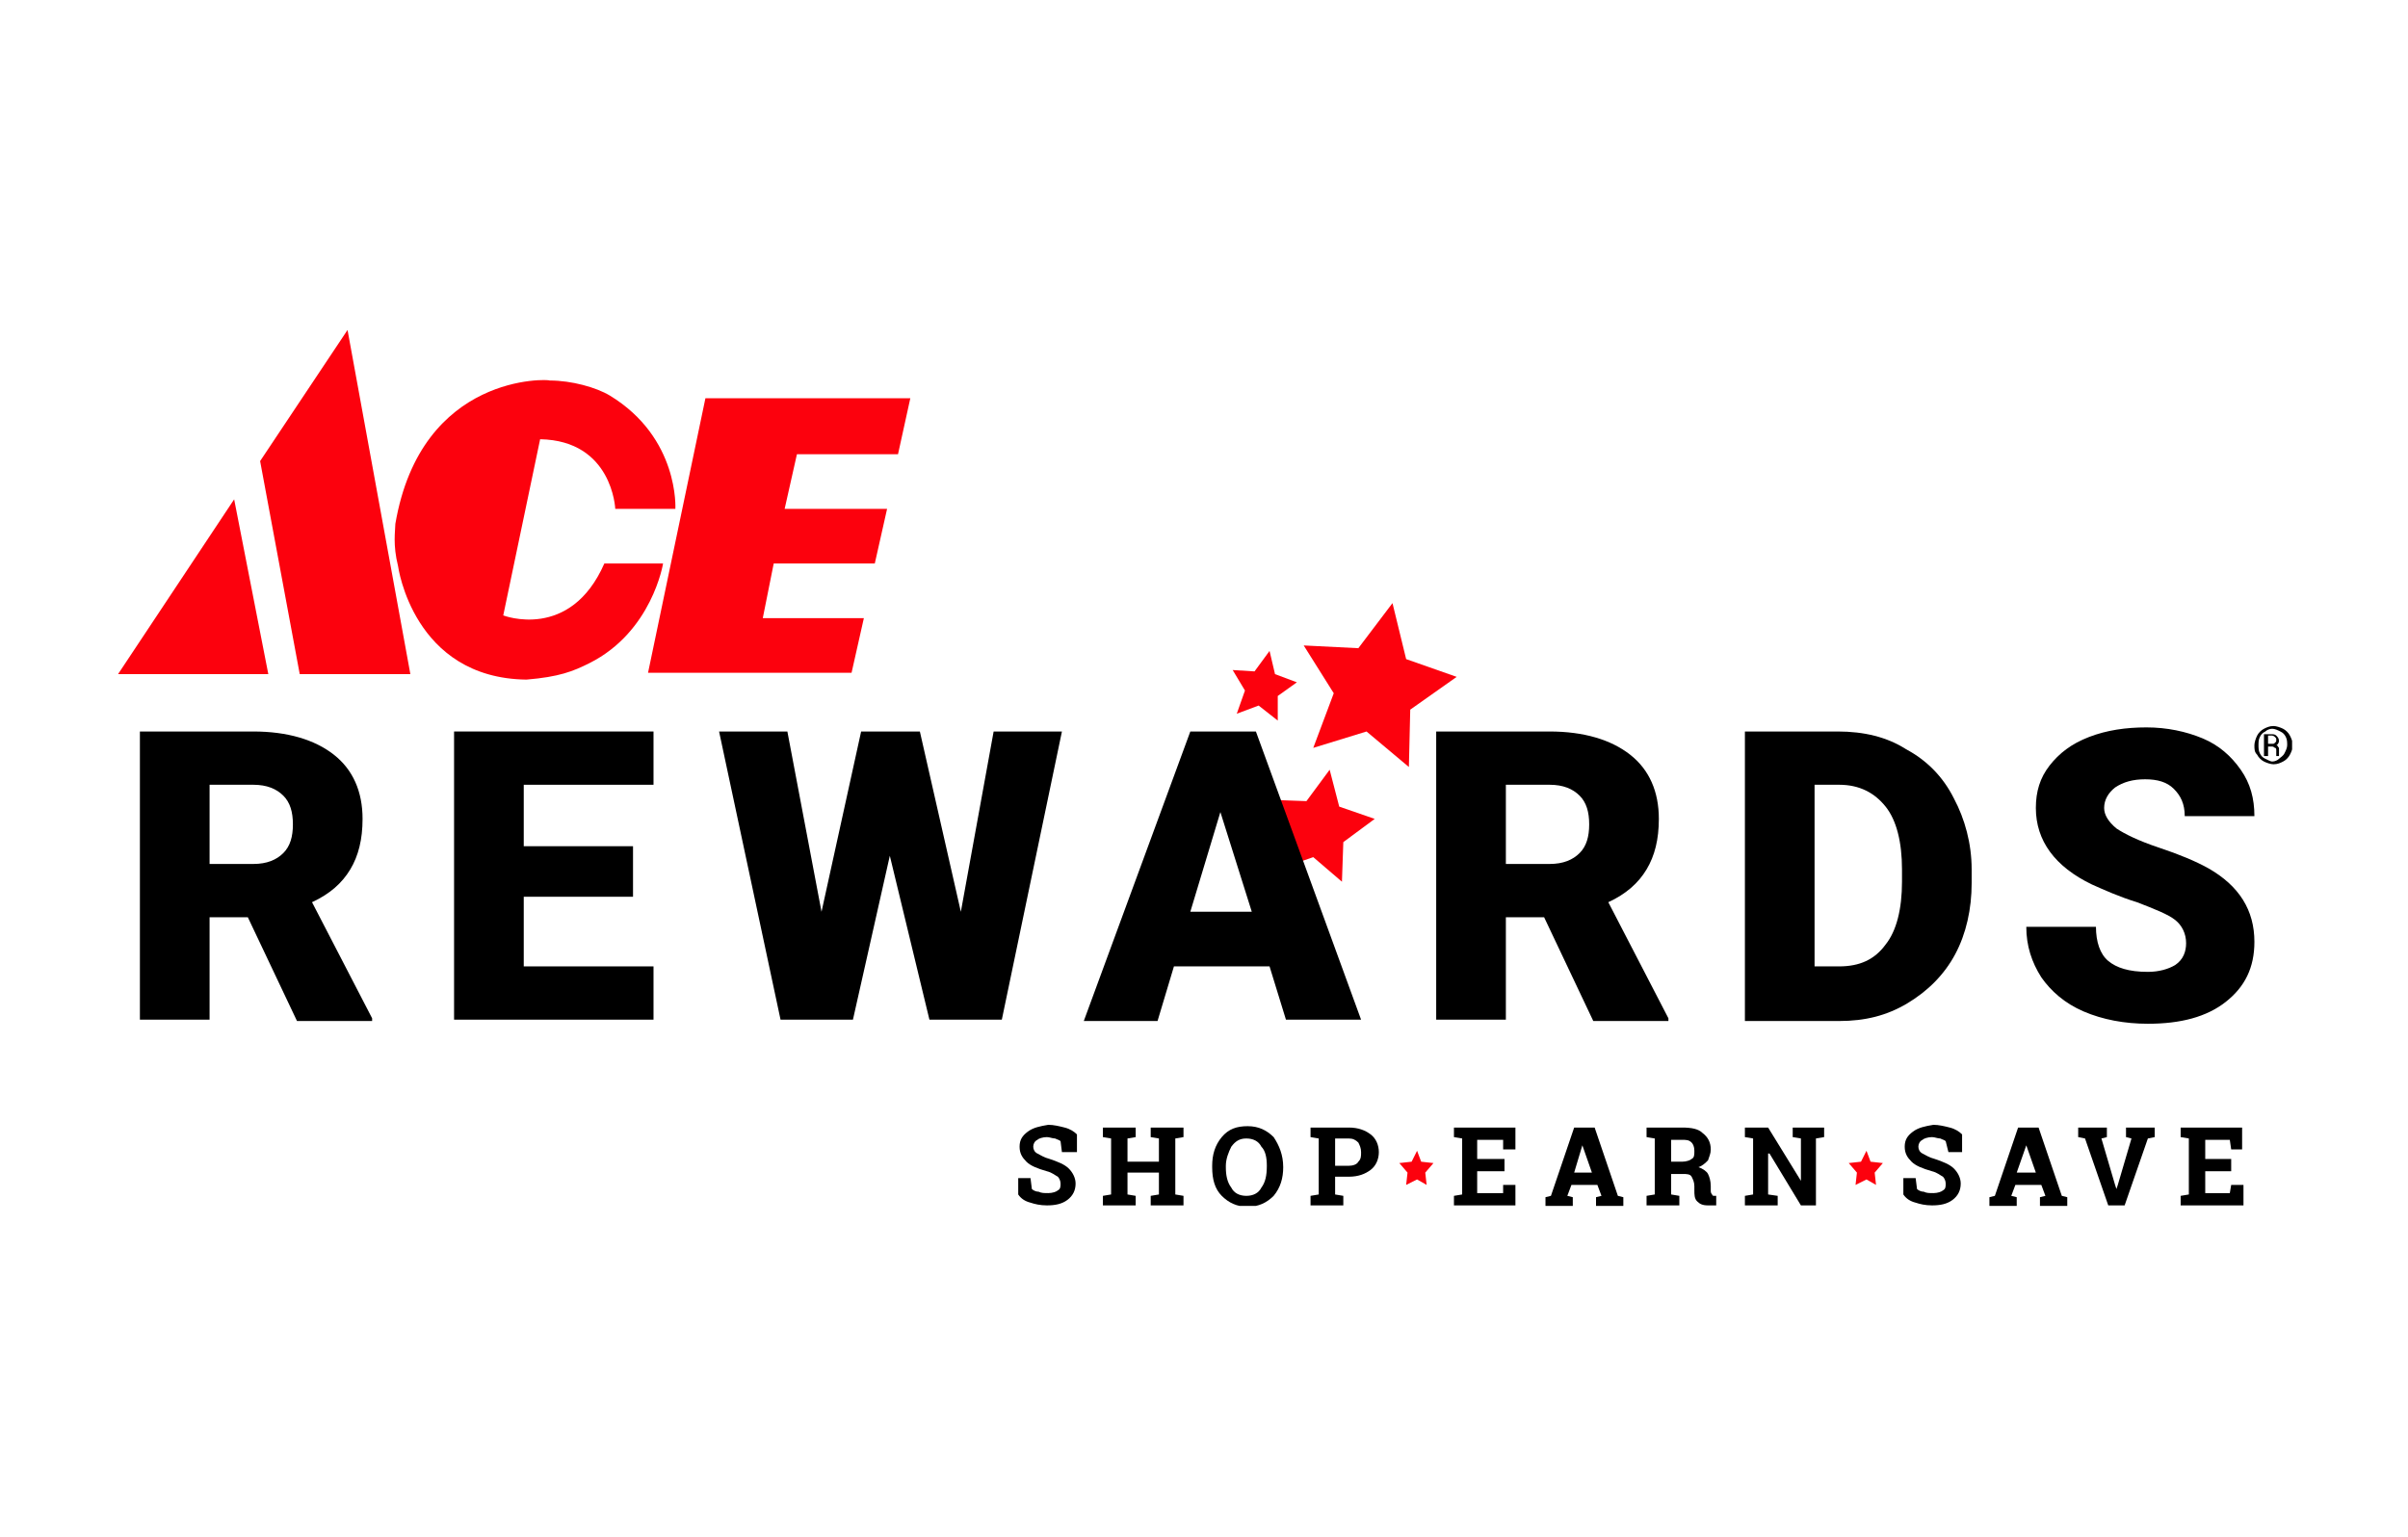
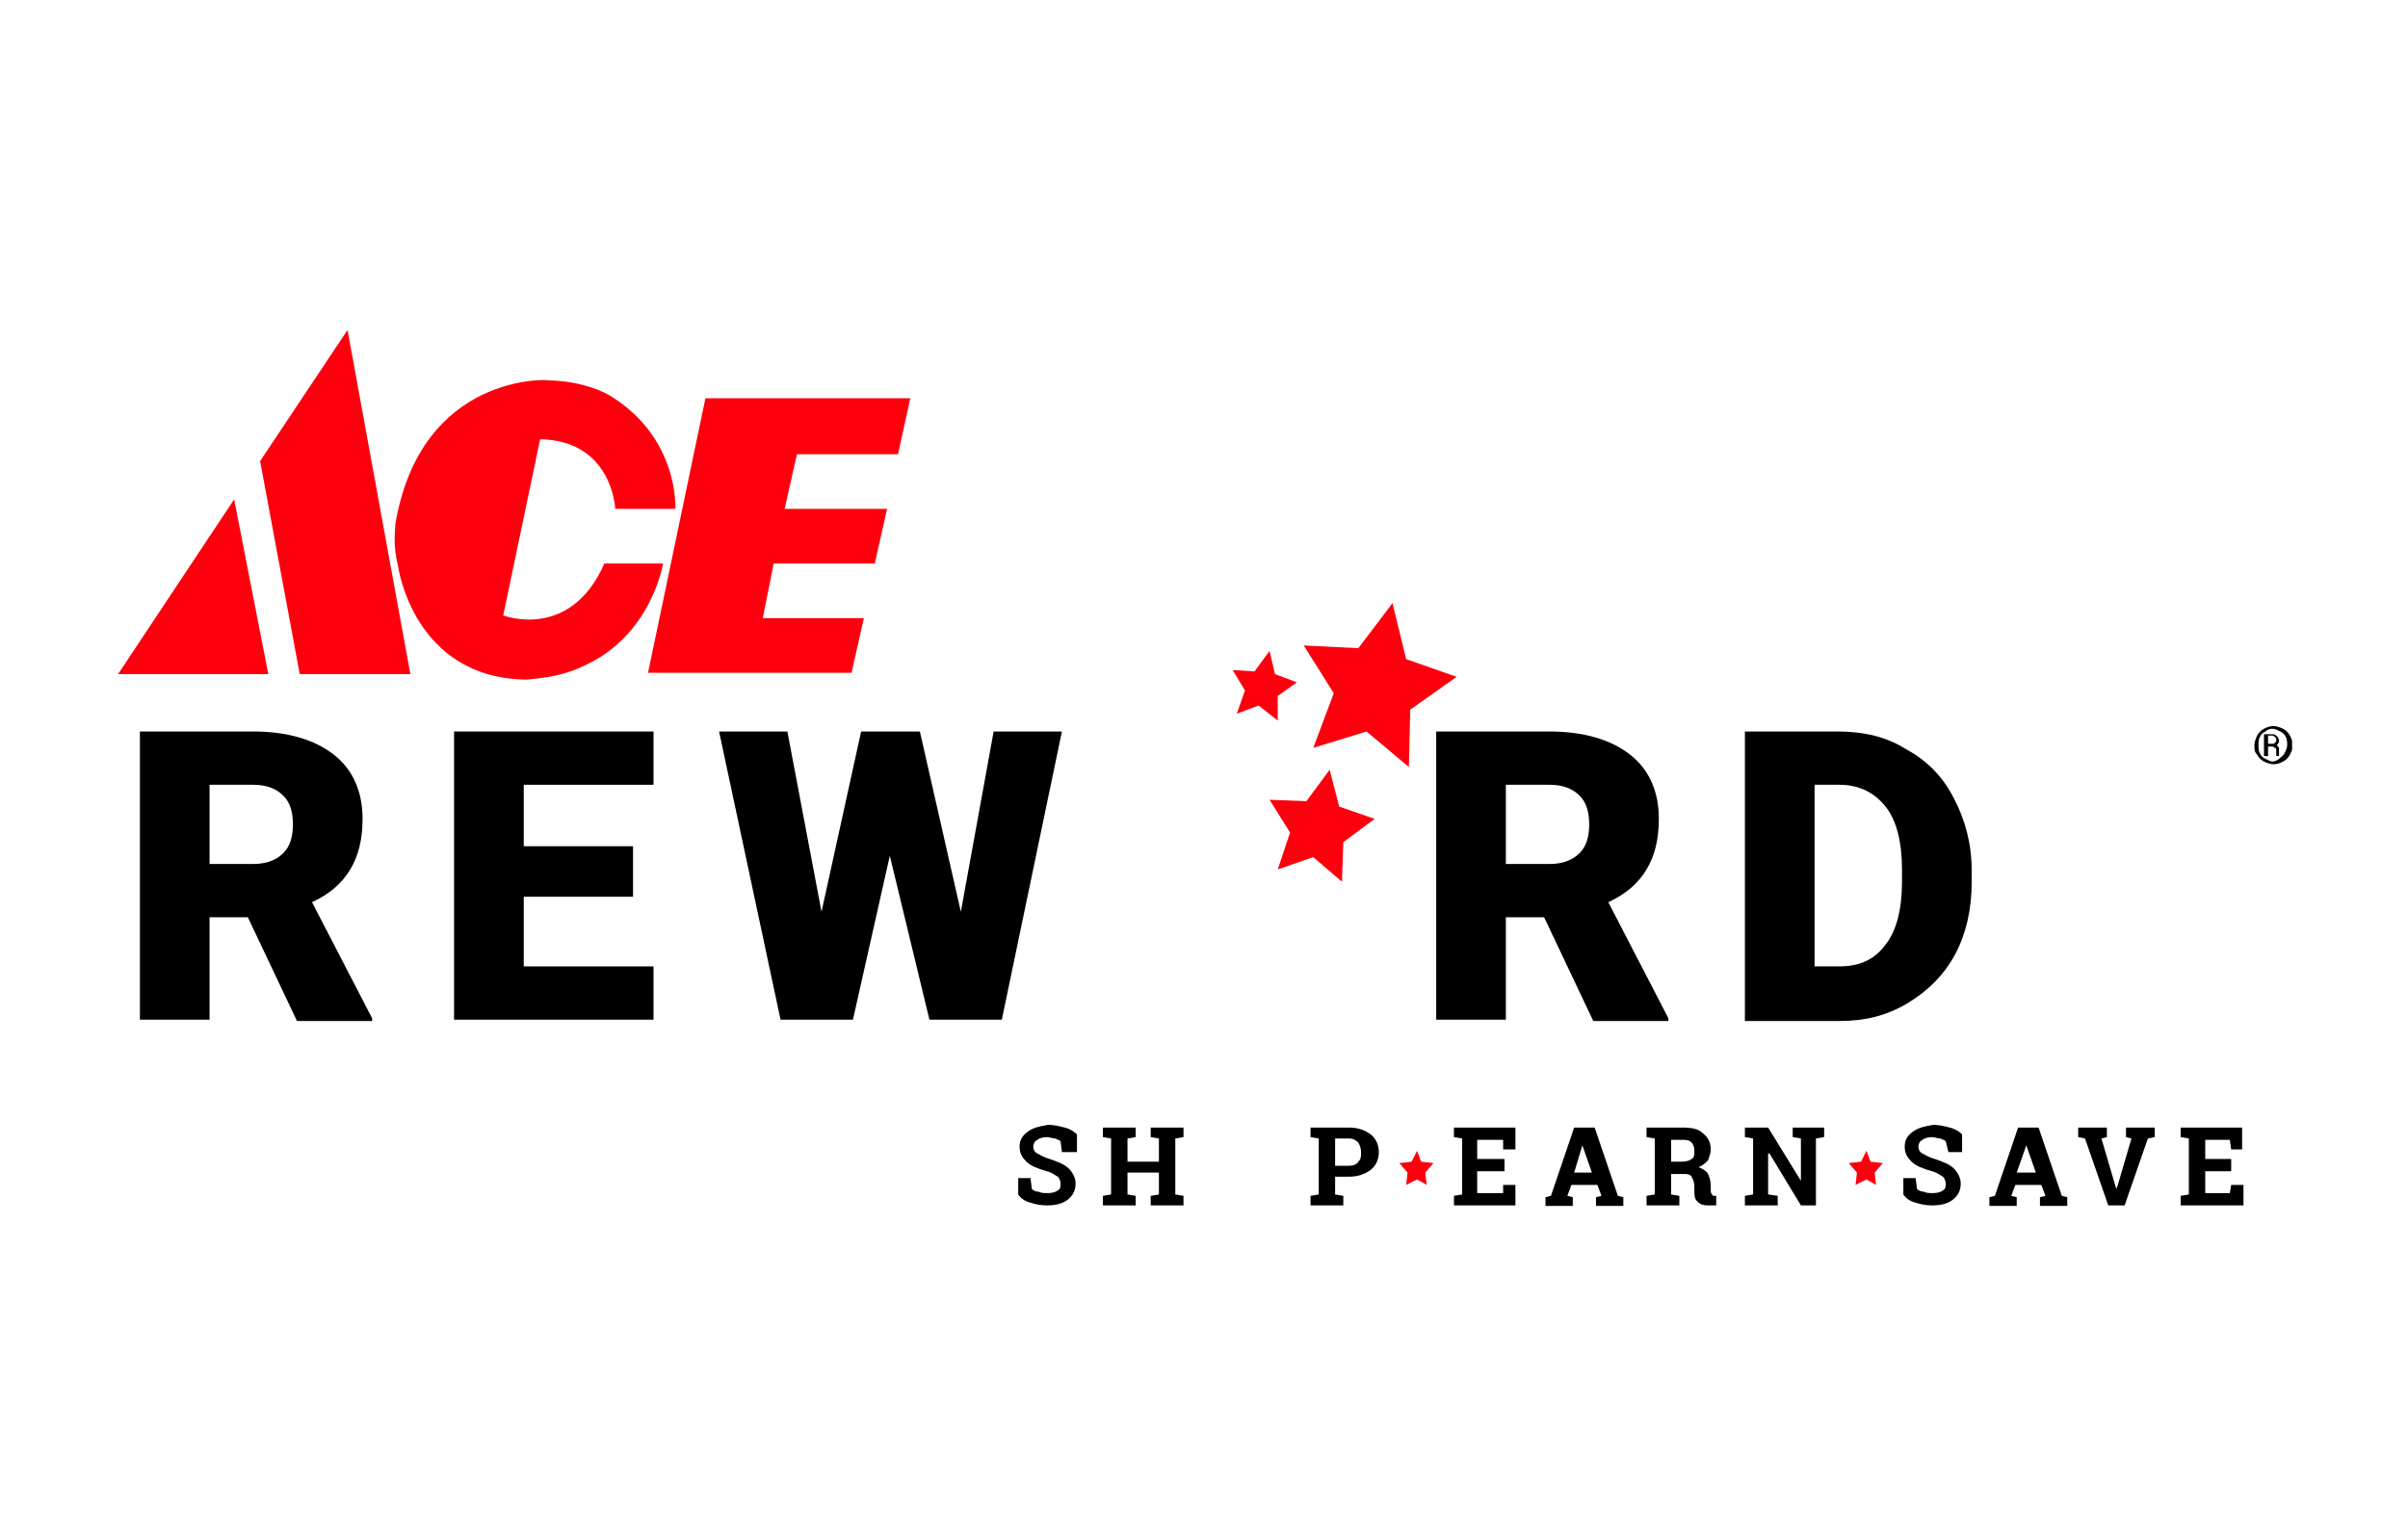
<svg xmlns="http://www.w3.org/2000/svg" width="940" zoomAndPan="magnify" viewBox="0 0 705 450" height="600" preserveAspectRatio="xMidYMid meet" version="1.0">
  <defs>
    <clipPath id="20da09f7f1">
      <path d="M 76 96.625 L 121 96.625 L 121 198 L 76 198 Z M 76 96.625 " clip-rule="nonzero" />
    </clipPath>
    <clipPath id="9ac150c1c7">
      <path d="M 354 329 L 376 329 L 376 353.125 L 354 353.125 Z M 354 329 " clip-rule="nonzero" />
    </clipPath>
    <clipPath id="dd87828ac0">
      <path d="M 452 330 L 476 330 L 476 353.125 L 452 353.125 Z M 452 330 " clip-rule="nonzero" />
    </clipPath>
    <clipPath id="c054331291">
      <path d="M 582 330 L 606 330 L 606 353.125 L 582 353.125 Z M 582 330 " clip-rule="nonzero" />
    </clipPath>
    <clipPath id="56360c3ff3">
      <path d="M 660 212 L 671.066 212 L 671.066 224 L 660 224 Z M 660 212 " clip-rule="nonzero" />
    </clipPath>
  </defs>
  <path fill="#fc010d" d="M 393.289 246.594 L 392.887 258.191 L 384.488 250.992 L 374.094 254.59 L 377.691 243.793 L 371.691 234.195 L 382.488 234.594 L 389.289 225.398 L 392.09 236.195 L 402.484 239.793 Z M 393.289 246.594 " fill-opacity="1" fill-rule="nonzero" />
  <path fill="#fc010d" d="M 115.746 153.41 C 115.746 155.41 114.945 159.41 116.547 165.809 C 116.547 165.809 120.945 198.602 154.137 199.004 C 163.734 198.203 167.734 196.602 172.535 194.203 C 190.93 185.004 194.129 165.008 194.129 165.008 L 176.934 165.008 C 166.934 187.805 147.34 180.207 147.34 180.207 L 158.137 128.617 C 179.332 129.016 180.133 149.012 180.133 149.012 L 197.73 149.012 C 197.73 149.012 198.93 128.219 178.531 115.82 C 174.535 113.422 167.336 111.422 160.938 111.422 C 160.938 111.02 123.344 109.02 115.746 153.41 " fill-opacity="1" fill-rule="nonzero" />
  <path fill="#fc010d" d="M 266.516 116.621 L 262.914 133.016 L 233.32 133.016 L 229.723 149.012 L 259.715 149.012 L 256.117 165.008 L 226.523 165.008 L 223.324 181.008 L 252.918 181.008 L 249.316 197.004 L 189.73 197.004 L 206.527 116.621 Z M 266.516 116.621 " fill-opacity="1" fill-rule="nonzero" />
  <path fill="#fc010d" d="M 34.562 197.402 L 78.555 197.402 L 68.555 146.215 Z M 34.562 197.402 " fill-opacity="1" fill-rule="nonzero" />
  <g clip-path="url(#20da09f7f1)">
    <path fill="#fc010d" d="M 101.75 96.625 L 76.156 135.016 L 87.754 197.402 L 120.145 197.402 Z M 101.75 96.625 " fill-opacity="1" fill-rule="nonzero" />
  </g>
  <path fill="#000000" d="M 61.359 252.992 L 74.156 252.992 C 78.152 252.992 80.953 251.789 82.953 249.793 C 84.953 247.793 85.754 244.992 85.754 241.395 C 85.754 237.793 84.953 234.996 82.953 232.996 C 80.953 230.996 78.152 229.797 74.156 229.797 L 61.359 229.797 Z M 72.555 268.586 L 61.359 268.586 L 61.359 298.582 L 40.961 298.582 L 40.961 214.199 L 74.156 214.199 C 84.152 214.199 92.152 216.598 97.75 220.996 C 103.348 225.398 106.148 231.797 106.148 239.793 C 106.148 245.793 104.949 250.59 102.551 254.59 C 100.148 258.59 96.551 261.789 91.352 264.188 L 108.949 298.18 L 108.949 298.98 L 86.953 298.98 Z M 72.555 268.586 " fill-opacity="1" fill-rule="nonzero" />
  <path fill="#000000" d="M 185.332 262.59 L 153.34 262.59 L 153.34 282.984 L 191.332 282.984 L 191.332 298.582 L 132.941 298.582 L 132.941 214.199 L 191.332 214.199 L 191.332 229.797 L 153.34 229.797 L 153.34 247.793 L 185.332 247.793 Z M 185.332 262.59 " fill-opacity="1" fill-rule="nonzero" />
  <path fill="#000000" d="M 281.312 266.988 L 290.91 214.199 L 310.906 214.199 L 293.309 298.582 L 272.113 298.582 L 260.516 250.59 L 249.719 298.582 L 228.523 298.582 L 210.527 214.199 L 230.523 214.199 L 240.52 266.988 L 252.117 214.199 L 269.312 214.199 Z M 281.312 266.988 " fill-opacity="1" fill-rule="nonzero" />
-   <path fill="#000000" d="M 348.496 266.988 L 366.492 266.988 L 357.297 237.793 Z M 371.691 282.984 L 343.699 282.984 L 338.898 298.98 L 317.305 298.98 L 348.496 214.199 L 367.695 214.199 L 398.488 298.582 L 376.492 298.582 Z M 371.691 282.984 " fill-opacity="1" fill-rule="nonzero" />
  <path fill="#000000" d="M 440.879 252.992 L 453.676 252.992 C 457.676 252.992 460.473 251.789 462.473 249.793 C 464.473 247.793 465.273 244.992 465.273 241.395 C 465.273 237.793 464.473 234.996 462.473 232.996 C 460.473 230.996 457.676 229.797 453.676 229.797 L 440.879 229.797 Z M 452.074 268.586 L 440.879 268.586 L 440.879 298.582 L 420.48 298.582 L 420.48 214.199 L 453.676 214.199 C 463.672 214.199 471.672 216.598 477.27 220.996 C 482.871 225.398 485.668 231.797 485.668 239.793 C 485.668 245.793 484.469 250.59 482.07 254.59 C 479.668 258.59 476.07 261.789 470.871 264.188 L 488.469 298.18 L 488.469 298.98 L 466.473 298.98 Z M 452.074 268.586 " fill-opacity="1" fill-rule="nonzero" />
  <path fill="#000000" d="M 531.258 229.797 L 531.258 282.984 L 538.457 282.984 C 544.457 282.984 548.855 280.984 552.055 276.586 C 555.254 272.586 556.855 266.188 556.855 258.191 L 556.855 254.59 C 556.855 246.594 555.254 240.195 552.055 236.195 C 548.855 232.195 544.457 229.797 538.457 229.797 Z M 510.863 298.582 L 510.863 214.199 L 538.059 214.199 C 545.656 214.199 552.453 215.797 558.055 219.398 C 564.051 222.598 568.852 227.395 572.051 233.793 C 575.25 239.793 577.25 246.992 577.25 254.59 L 577.25 258.59 C 577.25 266.188 575.648 273.387 572.449 279.387 C 569.25 285.383 564.453 290.184 558.453 293.781 C 552.453 297.383 546.055 298.98 538.457 298.98 L 510.863 298.98 Z M 510.863 298.582 " fill-opacity="1" fill-rule="nonzero" />
-   <path fill="#000000" d="M 640.035 276.188 C 640.035 273.387 638.836 270.988 636.836 269.387 C 634.836 267.789 630.84 266.188 625.641 264.188 C 620.441 262.59 616.043 260.59 612.441 258.988 C 601.645 253.789 596.047 246.191 596.047 236.594 C 596.047 231.797 597.246 227.797 600.043 224.195 C 602.844 220.598 606.441 217.797 611.641 215.797 C 616.84 213.801 622.441 213 628.438 213 C 634.438 213 640.035 214.199 644.836 216.199 C 649.633 218.199 653.234 221.398 656.031 225.398 C 658.832 229.395 660.031 233.793 660.031 238.992 L 639.637 238.992 C 639.637 235.395 638.438 232.996 636.438 230.996 C 634.438 228.996 631.637 228.195 628.039 228.195 C 624.438 228.195 621.641 228.996 619.242 230.594 C 617.242 232.195 616.039 234.195 616.039 236.594 C 616.039 238.594 617.242 240.594 619.641 242.594 C 622.039 244.191 626.039 246.191 632.039 248.191 C 638.035 250.191 642.836 252.191 646.434 254.191 C 655.633 259.391 660.031 266.59 660.031 275.785 C 660.031 283.383 657.23 288.984 651.633 293.383 C 646.035 297.781 638.438 299.781 628.84 299.781 C 622.039 299.781 615.641 298.582 610.043 296.184 C 604.445 293.781 600.445 290.184 597.645 286.184 C 594.844 281.785 593.246 276.984 593.246 271.387 L 613.641 271.387 C 613.641 275.785 614.84 279.387 617.242 281.387 C 619.641 283.383 623.238 284.586 628.84 284.586 C 632.039 284.586 634.836 283.785 636.836 282.586 C 639.234 280.984 640.035 278.586 640.035 276.188 " fill-opacity="1" fill-rule="nonzero" />
  <path fill="#fc010d" d="M 417.281 343.371 L 417.684 346.973 L 414.883 345.371 L 411.684 346.973 L 412.086 343.371 L 409.684 340.574 L 413.285 340.172 L 414.883 336.973 L 416.082 340.172 L 419.684 340.574 Z M 417.281 343.371 " fill-opacity="1" fill-rule="nonzero" />
  <path fill="#000000" d="M 314.504 337.371 L 310.906 337.371 L 310.504 334.172 C 310.105 333.773 309.707 333.773 308.906 333.375 C 308.105 333.375 307.305 332.973 306.508 332.973 C 305.305 332.973 304.105 333.375 303.707 333.773 C 302.906 334.172 302.508 334.973 302.508 335.773 C 302.508 336.574 302.906 337.375 303.707 337.773 C 304.508 338.172 305.707 338.973 307.305 339.371 C 309.707 340.172 311.707 340.973 312.906 342.172 C 314.105 343.371 314.906 344.973 314.906 346.57 C 314.906 348.57 314.105 350.172 312.504 351.371 C 310.906 352.57 308.906 352.969 306.508 352.969 C 304.508 352.969 302.906 352.57 301.707 352.172 C 300.109 351.77 298.906 350.969 298.109 349.77 L 298.109 344.973 L 301.707 344.973 L 302.105 348.172 C 302.508 348.57 303.309 348.969 304.105 348.969 C 304.906 349.371 305.707 349.371 306.906 349.371 C 308.105 349.371 309.305 348.969 309.707 348.57 C 310.504 348.172 310.504 347.371 310.504 346.57 C 310.504 345.77 310.105 344.973 309.707 344.57 C 308.906 344.172 308.105 343.371 306.508 342.973 C 303.707 342.172 301.707 341.371 300.508 340.172 C 299.309 338.973 298.508 337.773 298.508 335.773 C 298.508 333.773 299.309 332.574 300.906 331.375 C 302.508 330.176 304.508 329.773 306.906 329.375 C 308.504 329.375 310.105 329.773 311.703 330.176 C 313.305 330.574 314.504 331.375 315.305 332.176 L 315.305 337.371 Z M 314.504 337.371 " fill-opacity="1" fill-rule="nonzero" />
  <path fill="#000000" d="M 344.098 330.176 L 336.898 330.176 L 336.898 332.973 L 339.301 333.375 L 339.301 340.172 L 330.102 340.172 L 330.102 333.375 L 332.5 332.973 L 332.5 330.176 L 322.902 330.176 L 322.902 332.973 L 325.301 333.375 L 325.301 349.77 L 322.902 350.172 L 322.902 352.969 L 332.5 352.969 L 332.5 350.172 L 330.102 349.77 L 330.102 343.371 L 339.301 343.371 L 339.301 349.77 L 336.898 350.172 L 336.898 352.969 L 346.496 352.969 L 346.496 350.172 L 344.098 349.77 L 344.098 333.375 L 346.496 332.973 L 346.496 330.176 Z M 344.098 330.176 " fill-opacity="1" fill-rule="nonzero" />
  <g clip-path="url(#9ac150c1c7)">
-     <path fill="#000000" d="M 370.895 341.371 C 370.895 338.973 370.492 336.973 369.293 335.773 C 368.492 334.172 366.895 333.375 364.895 333.375 C 362.895 333.375 361.695 334.172 360.496 335.773 C 359.695 337.371 358.895 339.371 358.895 341.371 L 358.895 341.773 C 358.895 344.172 359.297 346.172 360.496 347.77 C 361.293 349.371 362.895 350.172 364.895 350.172 C 366.895 350.172 368.492 349.371 369.293 347.77 C 370.492 346.172 370.895 344.172 370.895 341.371 Z M 375.691 341.773 C 375.691 344.973 374.891 347.77 372.891 350.172 C 370.895 352.172 368.492 353.371 365.293 353.371 C 362.094 353.371 359.695 352.172 357.695 350.172 C 355.695 348.172 354.895 345.371 354.895 341.773 L 354.895 341.371 C 354.895 338.172 355.695 335.375 357.695 332.973 C 359.695 330.574 362.094 329.773 365.293 329.773 C 368.492 329.773 370.895 330.973 372.891 332.973 C 374.492 335.375 375.691 338.172 375.691 341.773 Z M 375.691 341.773 " fill-opacity="1" fill-rule="nonzero" />
-   </g>
+     </g>
  <path fill="#000000" d="M 390.887 341.371 L 394.887 341.371 C 396.086 341.371 397.285 340.973 397.688 340.172 C 398.488 339.371 398.488 338.574 398.488 337.371 C 398.488 336.172 398.086 335.375 397.688 334.574 C 396.887 333.773 396.086 333.375 394.887 333.375 L 390.887 333.375 Z M 394.887 330.176 C 397.688 330.176 399.688 330.973 401.285 332.176 C 402.887 333.375 403.688 335.375 403.688 337.371 C 403.688 339.371 402.887 341.371 401.285 342.57 C 399.688 343.773 397.688 344.57 394.887 344.57 L 390.887 344.57 L 390.887 349.77 L 393.289 350.172 L 393.289 352.969 L 383.691 352.969 L 383.691 350.172 L 386.09 349.77 L 386.09 333.375 L 383.691 332.973 L 383.691 330.176 Z M 394.887 330.176 " fill-opacity="1" fill-rule="nonzero" />
  <path fill="#000000" d="M 428.082 330.176 L 425.68 330.176 L 425.68 332.973 L 428.082 333.375 L 428.082 349.77 L 425.68 350.172 L 425.68 352.969 L 443.676 352.969 L 443.676 346.973 L 440.078 346.973 L 440.078 349.371 L 432.48 349.371 L 432.48 342.973 L 440.477 342.973 L 440.477 339.371 L 432.48 339.371 L 432.48 333.773 L 440.078 333.773 L 440.078 336.574 L 443.676 336.574 L 443.676 330.176 Z M 428.082 330.176 " fill-opacity="1" fill-rule="nonzero" />
  <g clip-path="url(#dd87828ac0)">
    <path fill="#000000" d="M 463.273 335.375 L 466.074 343.371 L 460.875 343.371 Z M 460.875 330.176 L 454.074 350.172 L 452.477 350.57 L 452.477 353.371 L 460.473 353.371 L 460.473 350.57 L 458.875 350.172 L 460.074 346.973 L 467.672 346.973 L 468.871 350.172 L 467.273 350.57 L 467.273 353.371 L 475.27 353.371 L 475.27 350.57 L 473.672 350.172 L 466.871 330.176 Z M 460.875 330.176 " fill-opacity="1" fill-rule="nonzero" />
  </g>
  <path fill="#000000" d="M 489.27 340.172 L 492.469 340.172 C 493.668 340.172 494.867 339.773 495.266 339.371 C 496.066 338.973 496.066 338.172 496.066 336.973 C 496.066 335.773 495.668 334.973 495.266 334.574 C 494.465 333.773 493.668 333.773 492.469 333.773 L 489.27 333.773 Z M 492.469 330.176 C 495.266 330.176 497.266 330.574 498.465 331.773 C 500.066 332.973 500.867 334.574 500.867 336.574 C 500.867 337.773 500.465 338.574 500.066 339.773 C 499.266 340.574 498.465 341.371 497.266 341.773 C 498.465 342.172 499.664 342.973 500.066 343.773 C 500.465 344.57 500.867 345.77 500.867 347.371 L 500.867 348.57 C 500.867 348.969 500.867 349.371 501.266 349.77 C 501.266 350.172 501.664 350.172 502.066 350.172 L 502.465 350.172 L 502.465 352.969 L 500.066 352.969 C 498.465 352.969 497.664 352.57 496.867 351.77 C 496.066 350.969 496.066 349.77 496.066 348.57 L 496.066 347.371 C 496.066 346.172 495.668 345.371 495.266 344.57 C 494.867 343.773 493.668 343.773 492.867 343.773 L 489.27 343.773 L 489.27 349.77 L 491.668 350.172 L 491.668 352.969 L 482.07 352.969 L 482.07 350.172 L 484.469 349.77 L 484.469 333.375 L 482.07 332.973 L 482.07 330.176 Z M 492.469 330.176 " fill-opacity="1" fill-rule="nonzero" />
  <path fill="#000000" d="M 531.66 330.176 L 524.859 330.176 L 524.859 332.973 L 527.262 333.375 L 527.262 345.77 L 517.66 330.176 L 510.863 330.176 L 510.863 332.973 L 513.262 333.375 L 513.262 349.77 L 510.863 350.172 L 510.863 352.969 L 520.461 352.969 L 520.461 350.172 L 517.66 349.77 L 517.66 337.773 L 518.062 337.773 L 527.262 352.969 L 531.66 352.969 L 531.66 333.375 L 534.059 332.973 L 534.059 330.176 Z M 531.66 330.176 " fill-opacity="1" fill-rule="nonzero" />
  <path fill="#000000" d="M 574.051 337.371 L 570.449 337.371 L 569.652 334.172 C 569.25 333.773 568.852 333.773 568.051 333.375 C 567.25 333.375 566.453 332.973 565.652 332.973 C 564.453 332.973 563.254 333.375 562.852 333.773 C 562.051 334.172 561.652 334.973 561.652 335.773 C 561.652 336.574 562.051 337.375 562.852 337.773 C 563.652 338.172 564.852 338.973 566.453 339.371 C 568.852 340.172 570.852 340.973 572.051 342.172 C 573.25 343.371 574.051 344.973 574.051 346.57 C 574.051 348.57 573.25 350.172 571.652 351.371 C 570.051 352.57 568.051 352.969 565.652 352.969 C 563.652 352.969 562.051 352.57 560.852 352.172 C 559.254 351.77 558.055 350.969 557.254 349.77 L 557.254 344.973 L 560.852 344.973 L 561.254 348.172 C 561.652 348.57 562.453 348.969 563.254 348.969 C 564.051 349.371 564.852 349.371 566.051 349.371 C 567.25 349.371 568.449 348.969 568.852 348.57 C 569.652 348.172 569.652 347.371 569.652 346.57 C 569.652 345.77 569.25 344.973 568.852 344.57 C 568.051 344.172 567.25 343.371 565.652 342.973 C 562.852 342.172 560.852 341.371 559.652 340.172 C 558.453 338.973 557.652 337.773 557.652 335.773 C 557.652 333.773 558.453 332.574 560.055 331.375 C 561.652 330.176 563.652 329.773 566.051 329.375 C 567.652 329.375 569.25 329.773 570.852 330.176 C 572.449 330.574 573.648 331.375 574.449 332.176 L 574.449 337.371 Z M 574.051 337.371 " fill-opacity="1" fill-rule="nonzero" />
  <g clip-path="url(#c054331291)">
    <path fill="#000000" d="M 593.246 335.375 L 596.047 343.371 L 590.445 343.371 Z M 590.848 330.176 L 584.047 350.172 L 582.449 350.57 L 582.449 353.371 L 590.445 353.371 L 590.445 350.57 L 588.848 350.172 L 590.047 346.973 L 597.645 346.973 L 598.844 350.172 L 597.246 350.57 L 597.246 353.371 L 605.242 353.371 L 605.242 350.57 L 603.645 350.172 L 596.844 330.176 Z M 590.848 330.176 " fill-opacity="1" fill-rule="nonzero" />
  </g>
  <path fill="#000000" d="M 622.441 330.176 L 622.441 332.973 L 624.039 333.375 L 620.039 346.973 L 619.641 348.172 L 619.242 346.973 L 615.242 333.375 L 616.84 332.973 L 616.84 330.176 L 608.441 330.176 L 608.441 332.973 L 610.441 333.375 L 617.242 352.969 L 622.039 352.969 L 628.84 333.375 L 630.84 332.973 L 630.84 330.176 Z M 622.441 330.176 " fill-opacity="1" fill-rule="nonzero" />
  <path fill="#000000" d="M 640.836 330.176 L 638.438 330.176 L 638.438 332.973 L 640.836 333.375 L 640.836 349.77 L 638.438 350.172 L 638.438 352.969 L 656.832 352.969 L 656.832 346.973 L 653.234 346.973 L 652.832 349.371 L 645.637 349.371 L 645.637 342.973 L 653.234 342.973 L 653.234 339.371 L 645.637 339.371 L 645.637 333.773 L 652.832 333.773 L 653.234 336.574 L 656.434 336.574 L 656.434 330.176 Z M 640.836 330.176 " fill-opacity="1" fill-rule="nonzero" />
  <path fill="#fc010d" d="M 548.855 343.371 L 549.254 346.973 L 546.457 345.371 L 543.258 346.973 L 543.656 343.371 L 541.258 340.574 L 544.855 340.172 L 546.457 336.973 L 547.656 340.172 L 551.254 340.574 Z M 548.855 343.371 " fill-opacity="1" fill-rule="nonzero" />
  <path fill="#fc010d" d="M 390.488 203 L 384.488 218.996 L 400.086 214.199 L 412.484 224.598 L 412.883 207.801 L 426.48 198.203 L 411.684 193.004 L 407.684 176.605 L 397.688 189.805 L 381.691 189.004 Z M 390.488 203 " fill-opacity="1" fill-rule="nonzero" />
  <path fill="#fc010d" d="M 374.094 203.801 L 374.094 211 L 368.492 206.602 L 362.094 209 L 364.492 202.203 L 360.895 196.203 L 367.293 196.602 L 371.691 190.605 L 373.293 197.402 L 379.691 199.801 Z M 374.094 203.801 " fill-opacity="1" fill-rule="nonzero" />
  <g clip-path="url(#56360c3ff3)">
    <path fill="#000000" d="M 660.031 218.199 C 660.031 217.398 660.434 216.199 660.832 215.398 C 661.23 214.598 662.031 213.801 662.832 213.398 C 663.633 213 664.43 212.598 665.629 212.598 C 666.43 212.598 667.629 213 668.43 213.398 C 669.23 213.801 670.031 214.598 670.43 215.398 C 670.828 216.199 671.23 217 671.23 218.199 C 671.23 219.398 670.828 220.199 670.43 220.996 C 670.031 221.797 669.23 222.598 668.43 222.996 C 667.629 223.398 666.832 223.797 665.629 223.797 C 664.832 223.797 663.633 223.398 662.832 222.996 C 662.031 222.598 661.23 221.797 660.832 220.996 C 660.031 220.199 660.031 219.398 660.031 218.199 Z M 669.629 218.199 C 669.629 217.398 669.629 216.598 669.23 215.797 C 668.828 215 668.43 214.598 667.629 214.199 C 666.832 213.801 666.031 213.398 665.23 213.398 C 664.43 213.398 663.633 213.801 663.23 214.199 C 662.43 214.598 662.031 215 661.633 215.797 C 661.23 216.598 661.23 217.398 661.23 218.199 C 661.23 218.996 661.23 219.797 661.633 220.598 C 662.031 221.398 662.43 221.797 663.23 222.195 C 664.031 222.598 664.832 222.996 665.23 222.996 C 666.031 222.996 666.832 222.598 667.23 222.195 C 667.629 221.797 668.43 221.398 668.828 220.598 C 669.23 219.797 669.629 218.996 669.629 218.199 Z M 664.031 218.996 L 664.031 221.398 L 662.832 221.398 L 662.832 215 L 664.832 215 C 665.629 215 666.031 215 666.43 215.398 C 666.832 215.797 667.23 216.199 667.23 217 C 667.23 217.398 666.832 218.199 666.43 218.199 C 666.832 218.199 666.832 218.598 667.23 218.996 C 667.23 219.398 667.23 219.797 667.23 220.199 C 667.23 220.598 667.23 220.996 667.23 220.996 C 667.23 220.996 667.23 221.398 667.23 221.398 L 666.43 221.398 C 666.43 221.398 666.43 220.598 666.43 219.797 C 666.43 219.398 666.43 218.996 666.031 218.996 C 666.031 218.996 665.629 218.598 665.23 218.598 L 664.031 218.598 Z M 664.031 217.797 L 665.23 217.797 C 665.629 217.797 666.031 217.797 666.031 217.398 C 666.43 217.398 666.43 217 666.43 216.598 C 666.43 216.199 666.43 216.199 666.031 215.797 C 666.031 215.797 665.629 215.398 665.23 215.398 L 664.031 215.398 Z M 664.031 217.797 " fill-opacity="1" fill-rule="nonzero" />
  </g>
</svg>